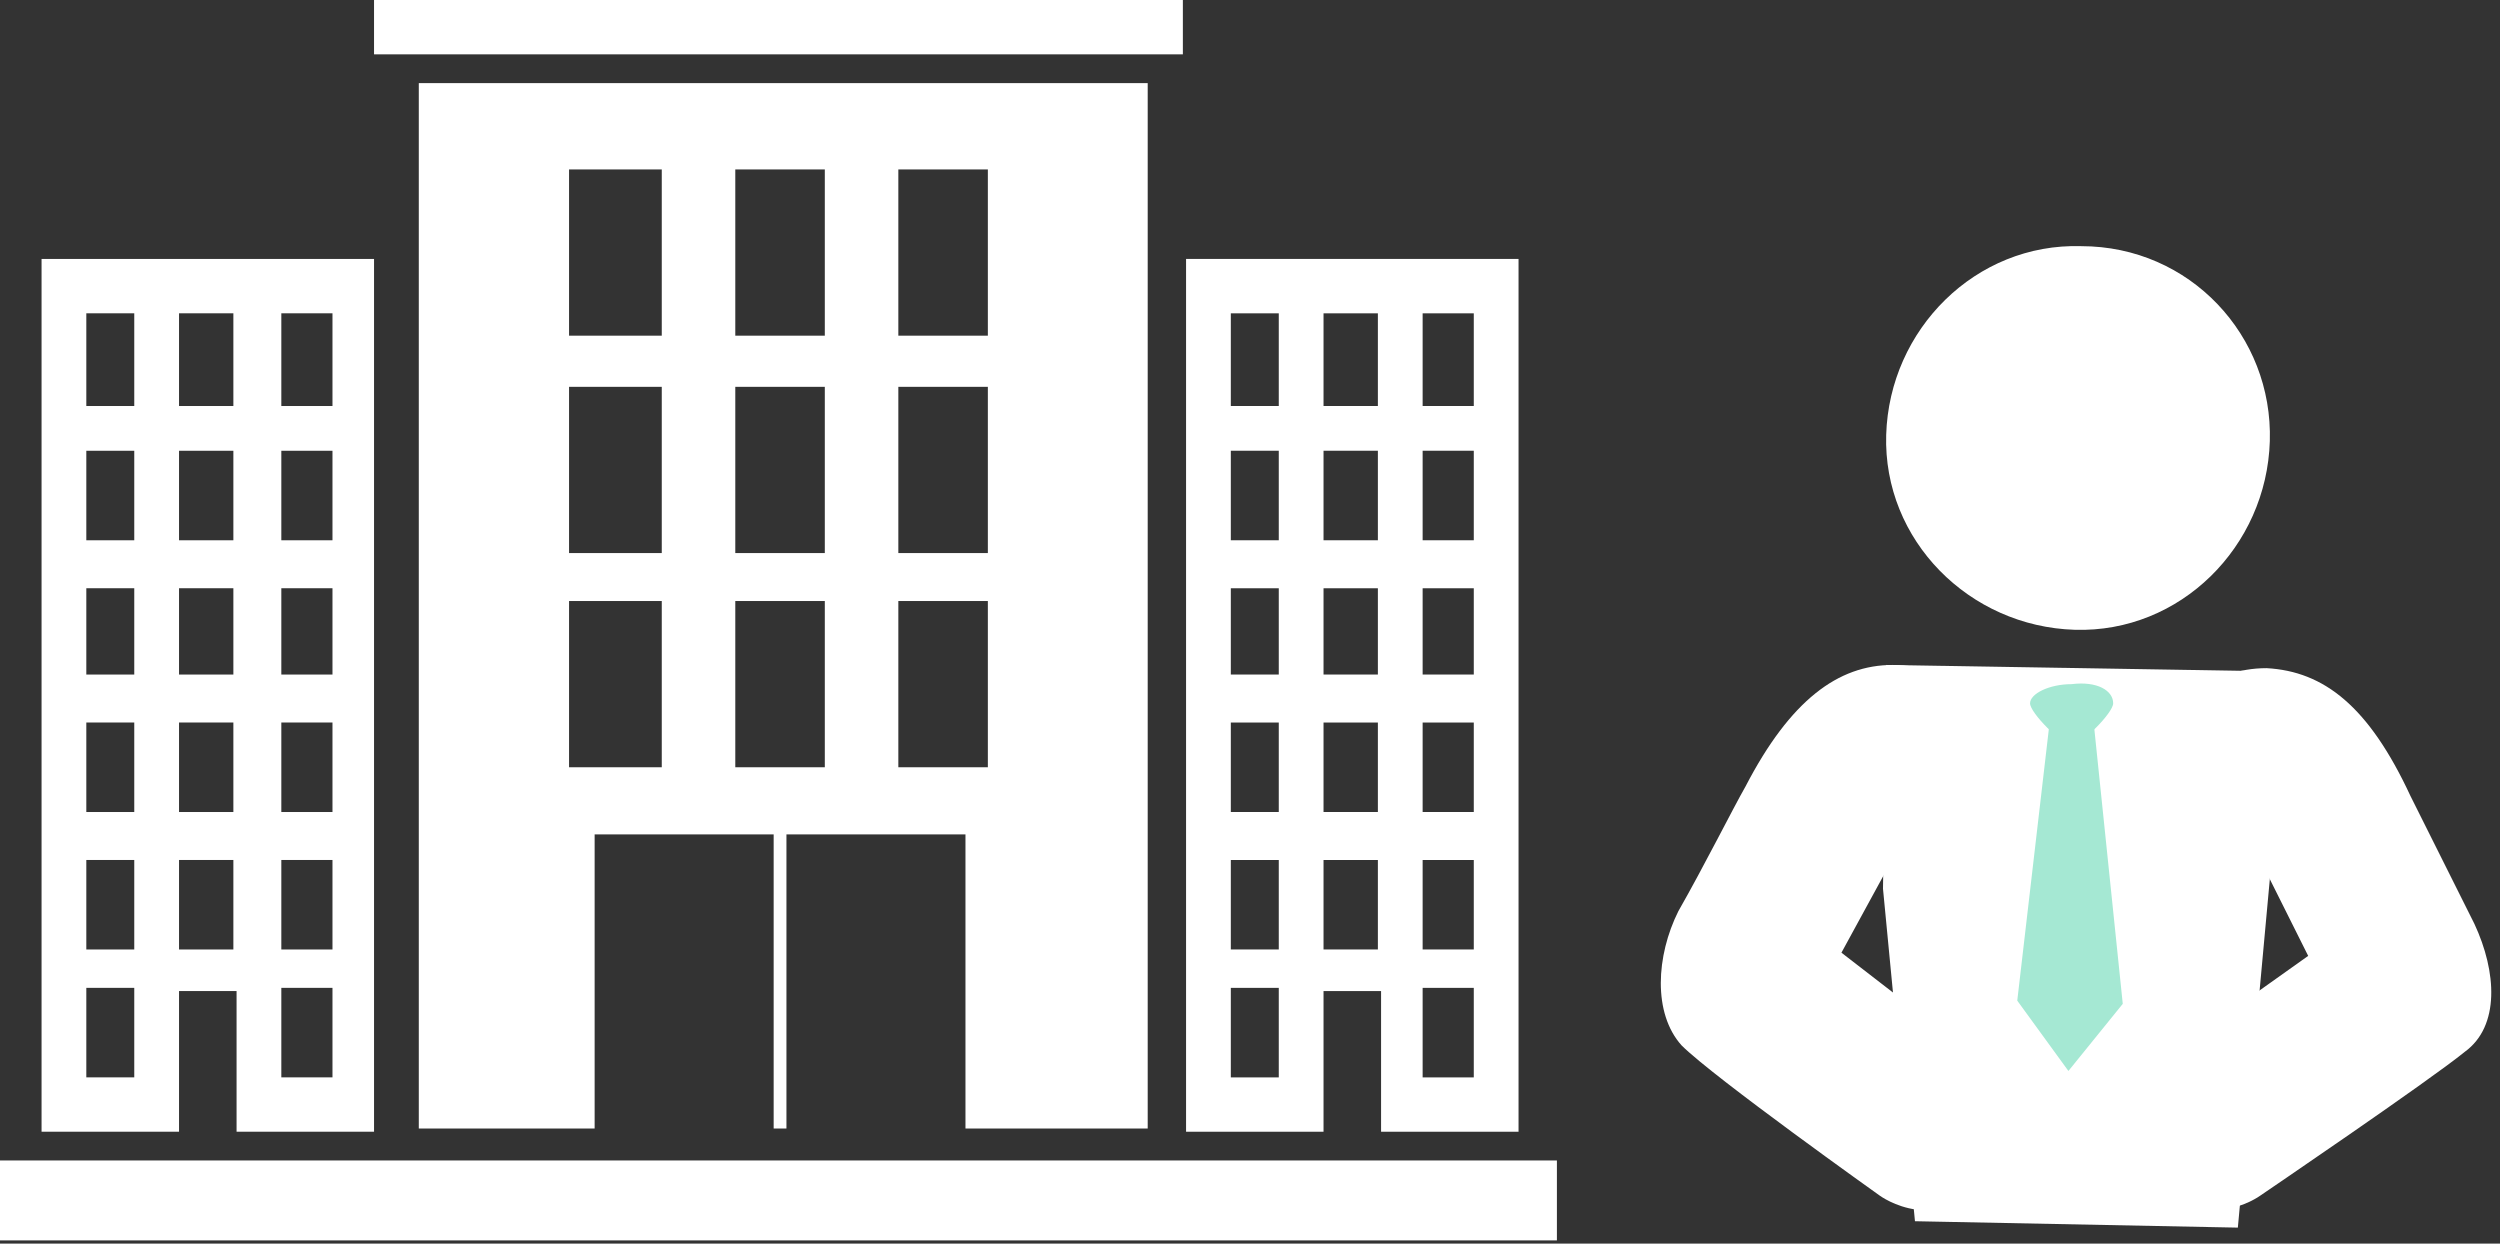
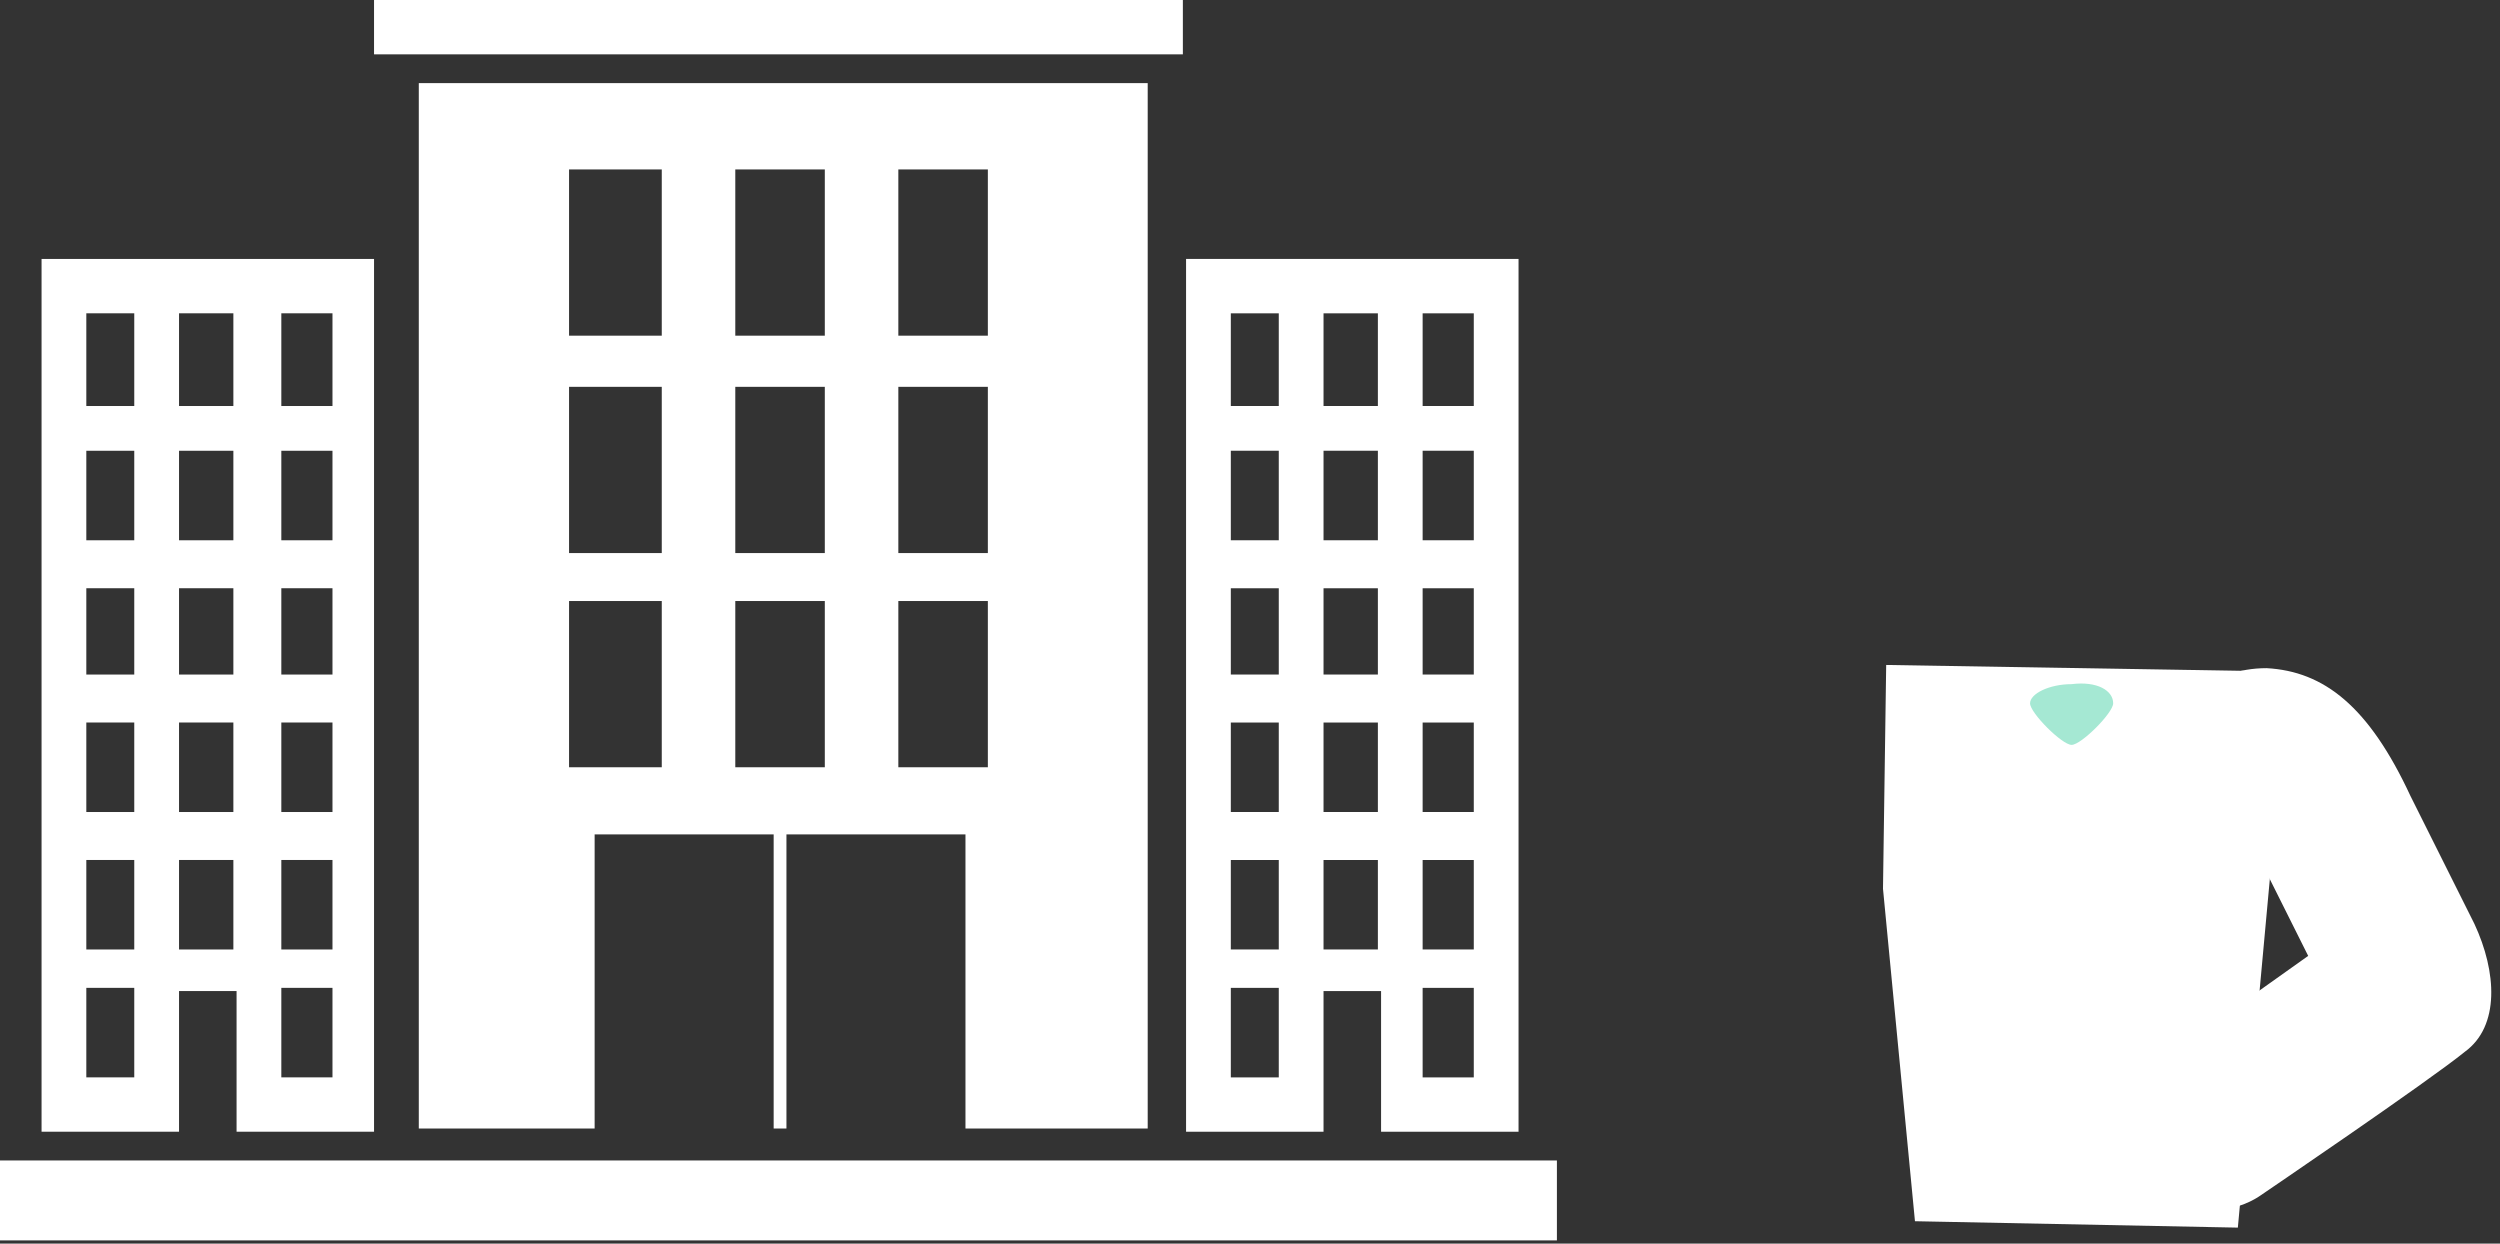
<svg xmlns="http://www.w3.org/2000/svg" xmlns:xlink="http://www.w3.org/1999/xlink" version="1.1" id="Capa_1" x="0px" y="0px" viewBox="0 0 78.2 38.9" style="enable-background:new 0 0 78.2 38.9;" xml:space="preserve">
  <rect x="0" y="0" width="78.2" height="38.9" fill="#333333" stroke="none" />
  <style type="text/css">
	.st0{clip-path:url(#SVGID_00000067950907531265611060000002755384073407260349_);}
	.st1{clip-path:url(#SVGID_00000151535933613465686840000014260573203941497515_);fill:#FFFFFF;}
	.st2{clip-path:url(#SVGID_00000021801193514730461150000007117400903186742674_);}
	.st3{clip-path:url(#SVGID_00000104677803607195427330000012743807738882289577_);fill:#FFFFFF;}
	.st4{clip-path:url(#SVGID_00000104677803607195427330000012743807738882289577_);fill:#A5E8D3;}
</style>
  <g>
    <g>
      <defs>
        <rect id="SVGID_1_" width="48.7" height="38.8" />
      </defs>
      <clipPath id="SVGID_00000138571816662038629800000013522524485644588217_">
        <use xlink:href="#SVGID_1_" style="overflow:visible;" />
      </clipPath>
      <g style="clip-path:url(#SVGID_00000138571816662038629800000013522524485644588217_);">
        <defs>
          <rect id="SVGID_00000018923579804079578150000014078117329245480067_" x="-22.1" y="-8.1" width="316.8" height="792" />
        </defs>
        <clipPath id="SVGID_00000121272982978936050890000003633163329642291388_">
          <use xlink:href="#SVGID_00000018923579804079578150000014078117329245480067_" style="overflow:visible;" />
        </clipPath>
        <polyline style="clip-path:url(#SVGID_00000121272982978936050890000003633163329642291388_);fill:#FFFFFF;" points="48.7,38.8      0,38.8 0,36.3 48.7,36.3 48.7,38.8    " />
        <path style="clip-path:url(#SVGID_00000121272982978936050890000003633163329642291388_);fill:#FFFFFF;" d="M1.3,8.1v27.3h4.3     v-4.4h1.8v4.4h4.3V8.1H1.3 M4.2,33.7H2.7v-2.8h1.5V33.7z M4.2,29.7H2.7v-2.8h1.5V29.7z M4.2,25.4H2.7v-2.8h1.5V25.4z M4.2,21.1     H2.7v-2.7h1.5V21.1z M4.2,16.9H2.7v-2.8h1.5V16.9z M4.2,12.7H2.7V9.8h1.5V12.7z M7.4,29.7H5.6v-2.8h1.7V29.7z M7.4,25.4H5.6v-2.8     h1.7V25.4z M7.4,21.1H5.6v-2.7h1.7V21.1z M7.4,16.9H5.6v-2.8h1.7V16.9z M7.4,12.7H5.6V9.8h1.7V12.7z M10.4,33.7H8.8v-2.8h1.6     V33.7z M10.4,29.7H8.8v-2.8h1.6V29.7z M10.4,25.4H8.8v-2.8h1.6V25.4z M10.4,21.1H8.8v-2.7h1.6V21.1z M10.4,16.9H8.8v-2.8h1.6     V16.9z M10.4,12.7H8.8V9.8h1.6V12.7z" />
        <path style="clip-path:url(#SVGID_00000121272982978936050890000003633163329642291388_);fill:#FFFFFF;" d="M37.1,8.1v27.3h4.3     v-4.4h1.8v4.4h4.3V8.1H37.1 M40,33.7h-1.5v-2.8H40V33.7z M40,29.7h-1.5v-2.8H40V29.7z M40,25.4h-1.5v-2.8H40V25.4z M40,21.1h-1.5     v-2.7H40V21.1z M40,16.9h-1.5v-2.8H40V16.9z M40,12.7h-1.5V9.8H40V12.7z M43.1,29.7h-1.7v-2.8h1.7V29.7z M43.1,25.4h-1.7v-2.8     h1.7V25.4z M43.1,21.1h-1.7v-2.7h1.7V21.1z M43.1,16.9h-1.7v-2.8h1.7V16.9z M43.1,12.7h-1.7V9.8h1.7V12.7z M46.1,33.7h-1.6v-2.8     h1.6V33.7z M46.1,29.7h-1.6v-2.8h1.6V29.7z M46.1,25.4h-1.6v-2.8h1.6V25.4z M46.1,21.1h-1.6v-2.7h1.6V21.1z M46.1,16.9h-1.6v-2.8     h1.6V16.9z M46.1,12.7h-1.6V9.8h1.6V12.7z" />
        <path style="clip-path:url(#SVGID_00000121272982978936050890000003633163329642291388_);fill:#FFFFFF;" d="M13.1,2.6v32.7h5.5     v-9.2h5.6v9.2h0.4v-9.2h5.6v9.2h5.7V2.6H13.1 M20.7,24h-2.9v-5.2h2.9V24z M20.7,17.3h-2.9v-5.2h2.9V17.3z M20.7,10.5h-2.9V5.3     h2.9V10.5z M25.8,24H23v-5.2h2.8V24z M25.8,17.3H23v-5.2h2.8V17.3z M25.8,10.5H23V5.3h2.8V10.5z M30.9,24h-2.8v-5.2h2.8V24z      M30.9,17.3h-2.8v-5.2h2.8V17.3z M30.9,10.5h-2.8V5.3h2.8V10.5z" />
        <polyline style="clip-path:url(#SVGID_00000121272982978936050890000003633163329642291388_);fill:#FFFFFF;" points="37,1.7      11.7,1.7 11.7,0 37,0 37,1.7    " />
      </g>
    </g>
    <g>
      <defs>
        <rect id="SVGID_00000101804266245164745680000004771295823331602103_" x="51.7" y="7.6" width="26.5" height="31.3" />
      </defs>
      <clipPath id="SVGID_00000052817702126239547240000005862260830841841836_">
        <use xlink:href="#SVGID_00000101804266245164745680000004771295823331602103_" style="overflow:visible;" />
      </clipPath>
      <g style="clip-path:url(#SVGID_00000052817702126239547240000005862260830841841836_);">
        <defs>
          <rect id="SVGID_00000044147027781580671740000013055298019597613962_" x="-22.1" y="-8.1" width="316.8" height="792" />
        </defs>
        <clipPath id="SVGID_00000132792431097067032590000006146731338387686565_">
          <use xlink:href="#SVGID_00000044147027781580671740000013055298019597613962_" style="overflow:visible;" />
        </clipPath>
-         <path style="clip-path:url(#SVGID_00000132792431097067032590000006146731338387686565_);fill:#FFFFFF;" d="M71,13.8     c-0.1,3.3-2.8,6-6.1,5.9c-3.3-0.1-6-2.8-5.9-6.1c0.1-3.3,2.8-6,6.1-5.9C68.5,7.7,71.1,10.5,71,13.8" />
        <polyline style="clip-path:url(#SVGID_00000132792431097067032590000006146731338387686565_);fill:#FFFFFF;" points="70,38.4      59.9,38.2 58.9,27.8 59,20.8 71.1,21 71,27.5 70,38.4    " />
        <path style="clip-path:url(#SVGID_00000132792431097067032590000006146731338387686565_);fill:#FFFFFF;" d="M77.4,28.9     c-0.7-1.4-1.6-3.2-2-4c-1.3-2.8-2.7-3.9-4.5-4c-1.8,0-2.6,1.2-2.6,1.2l3.9,7.8l-4.5,3.2c0,0-2.1,1.2-0.4,3.5     c1.5,2.2,3.4,0.8,3.4,0.8s5.3-3.6,6.4-4.5C78.2,32.1,78.1,30.4,77.4,28.9" />
-         <path style="clip-path:url(#SVGID_00000132792431097067032590000006146731338387686565_);fill:#FFFFFF;" d="M52.5,28.5     c0.8-1.4,1.7-3.2,2.1-3.9c1.4-2.7,2.9-3.8,4.6-3.8c1.8,0,2.6,1.3,2.6,1.3l-4.2,7.7l4.4,3.4c0,0,2,1.3,0.3,3.5     c-1.6,2.1-3.5,0.7-3.5,0.7s-5.2-3.7-6.2-4.7C51.7,31.7,51.8,29.9,52.5,28.5" />
        <path style="clip-path:url(#SVGID_00000132792431097067032590000006146731338387686565_);fill:#A5E8D3;" d="M66.1,22     c0,0.3-1,1.3-1.3,1.3c-0.3,0-1.3-1-1.3-1.3c0-0.3,0.6-0.6,1.3-0.6C65.6,21.3,66.1,21.6,66.1,22" />
-         <polyline style="clip-path:url(#SVGID_00000132792431097067032590000006146731338387686565_);fill:#A5E8D3;" points="66.4,31.4      64.7,33.5 63.1,31.3 64.1,22.7 65.5,22.7 66.4,31.4    " />
      </g>
    </g>
  </g>
</svg>